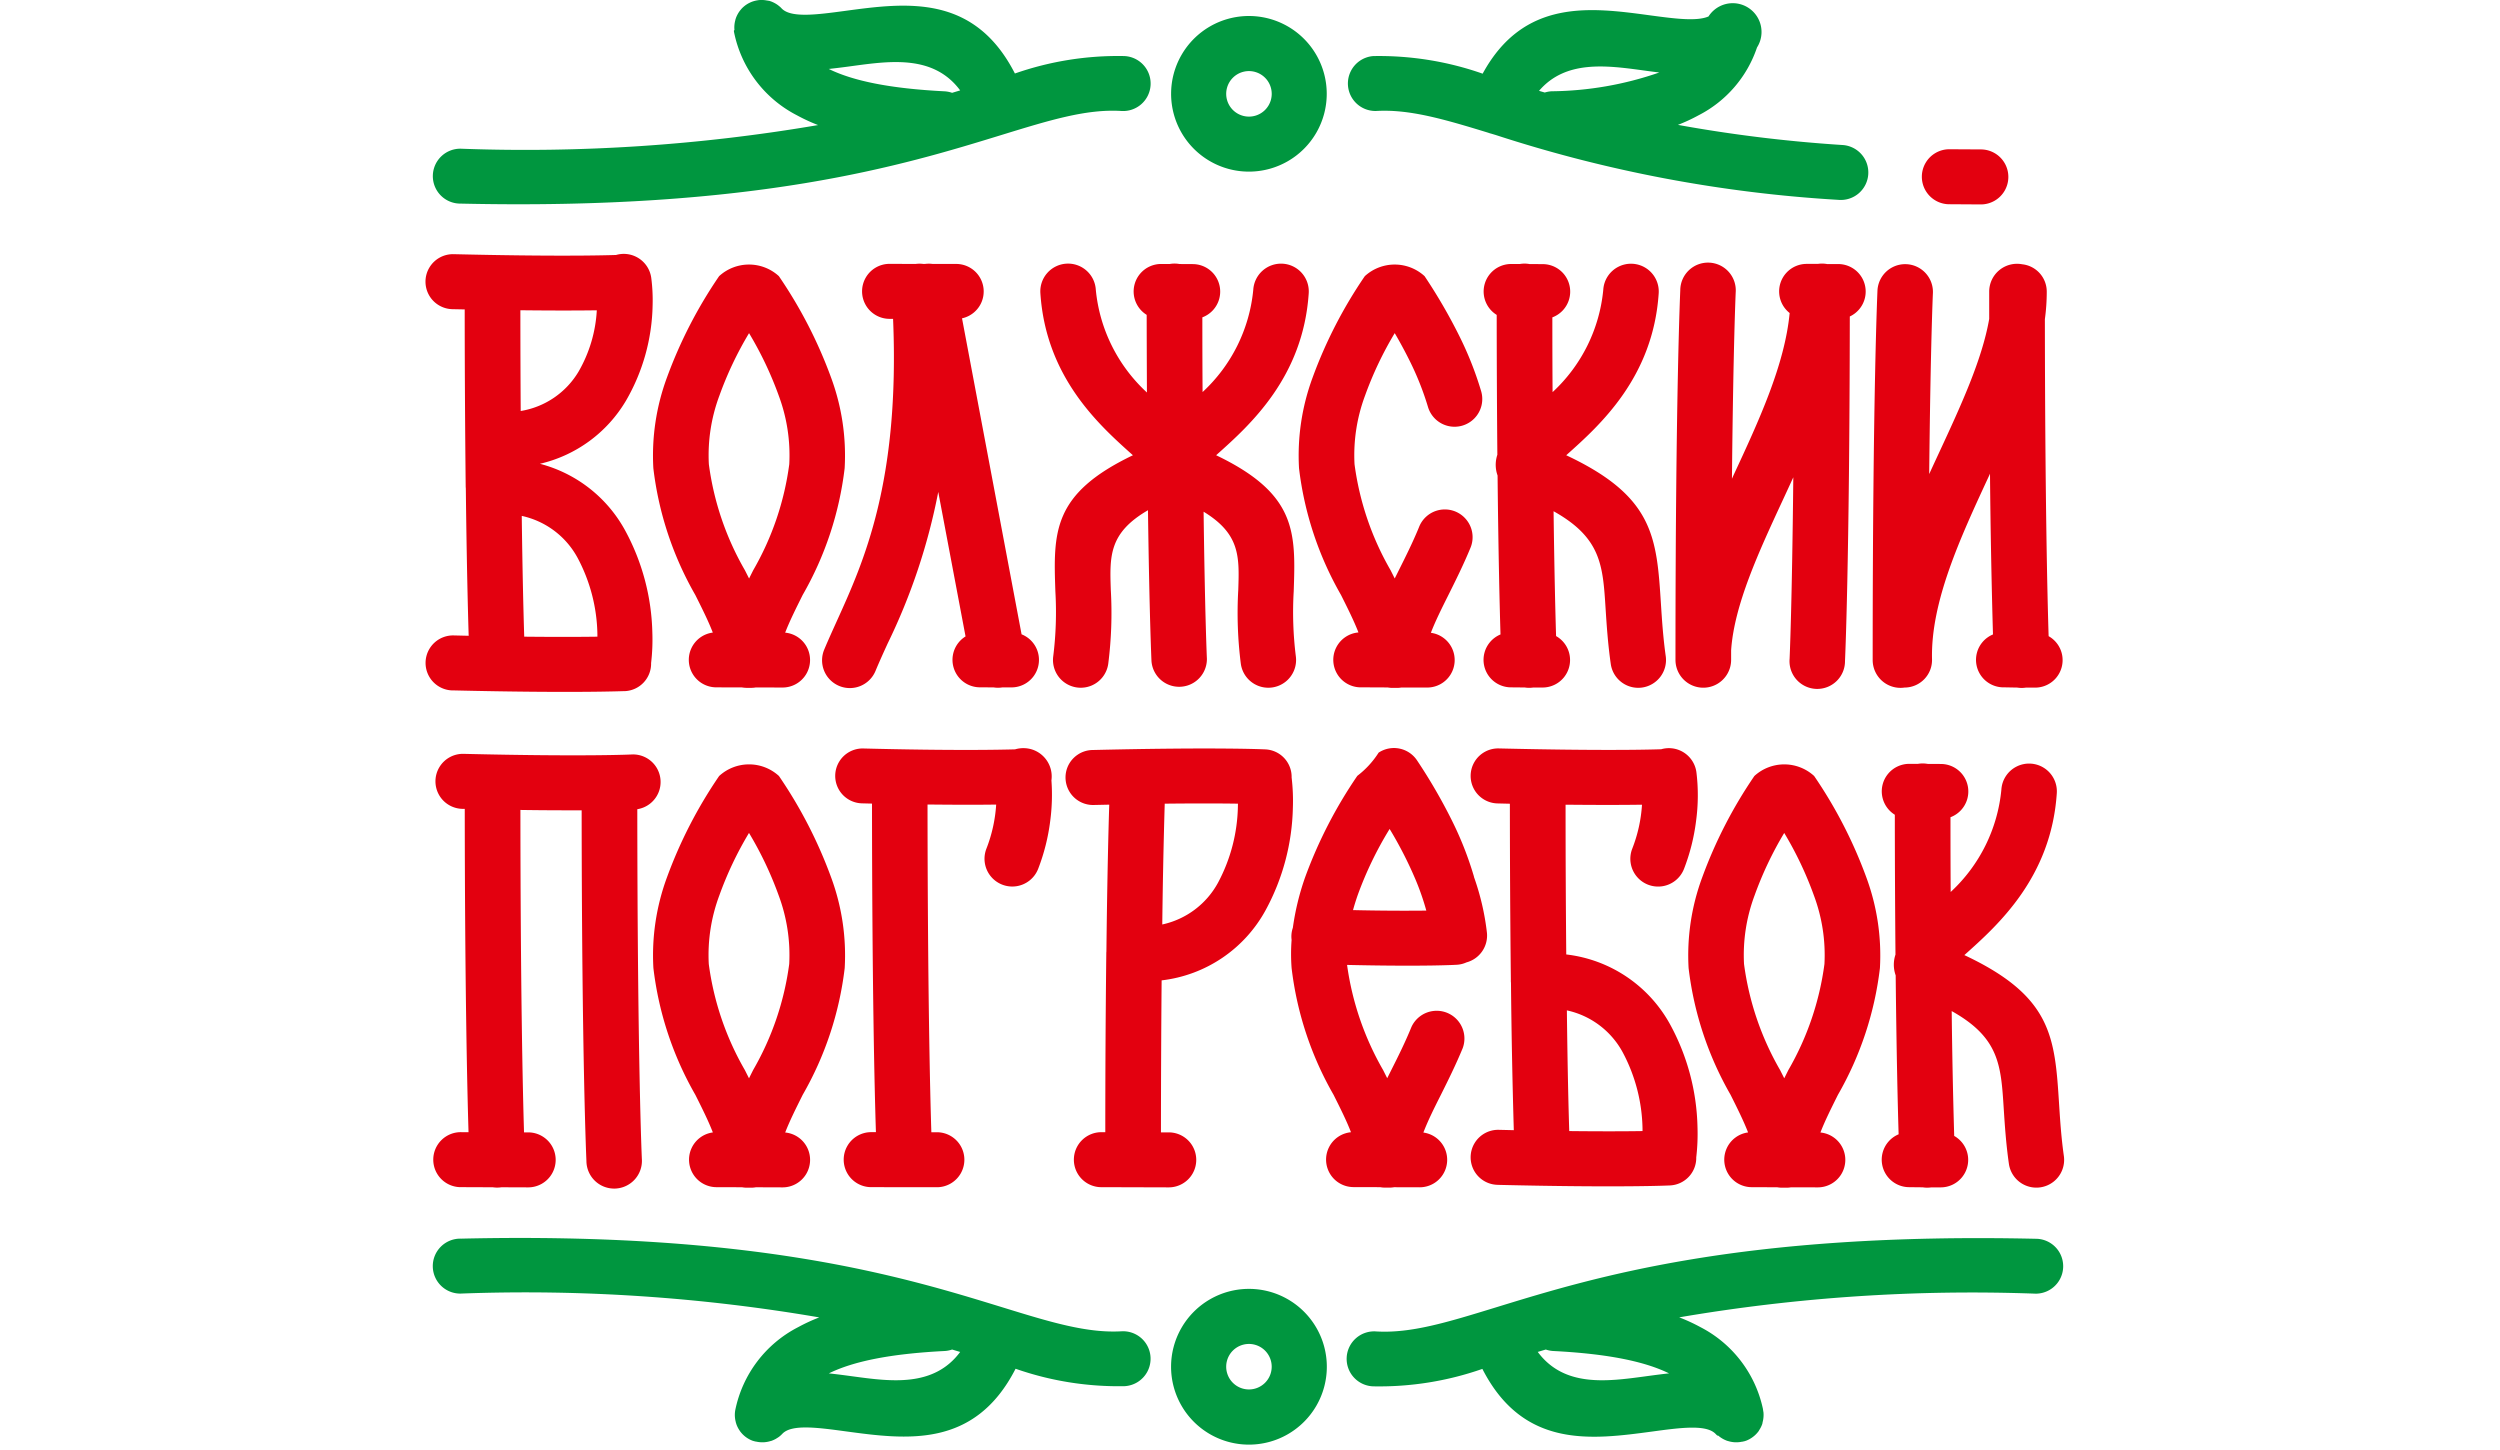
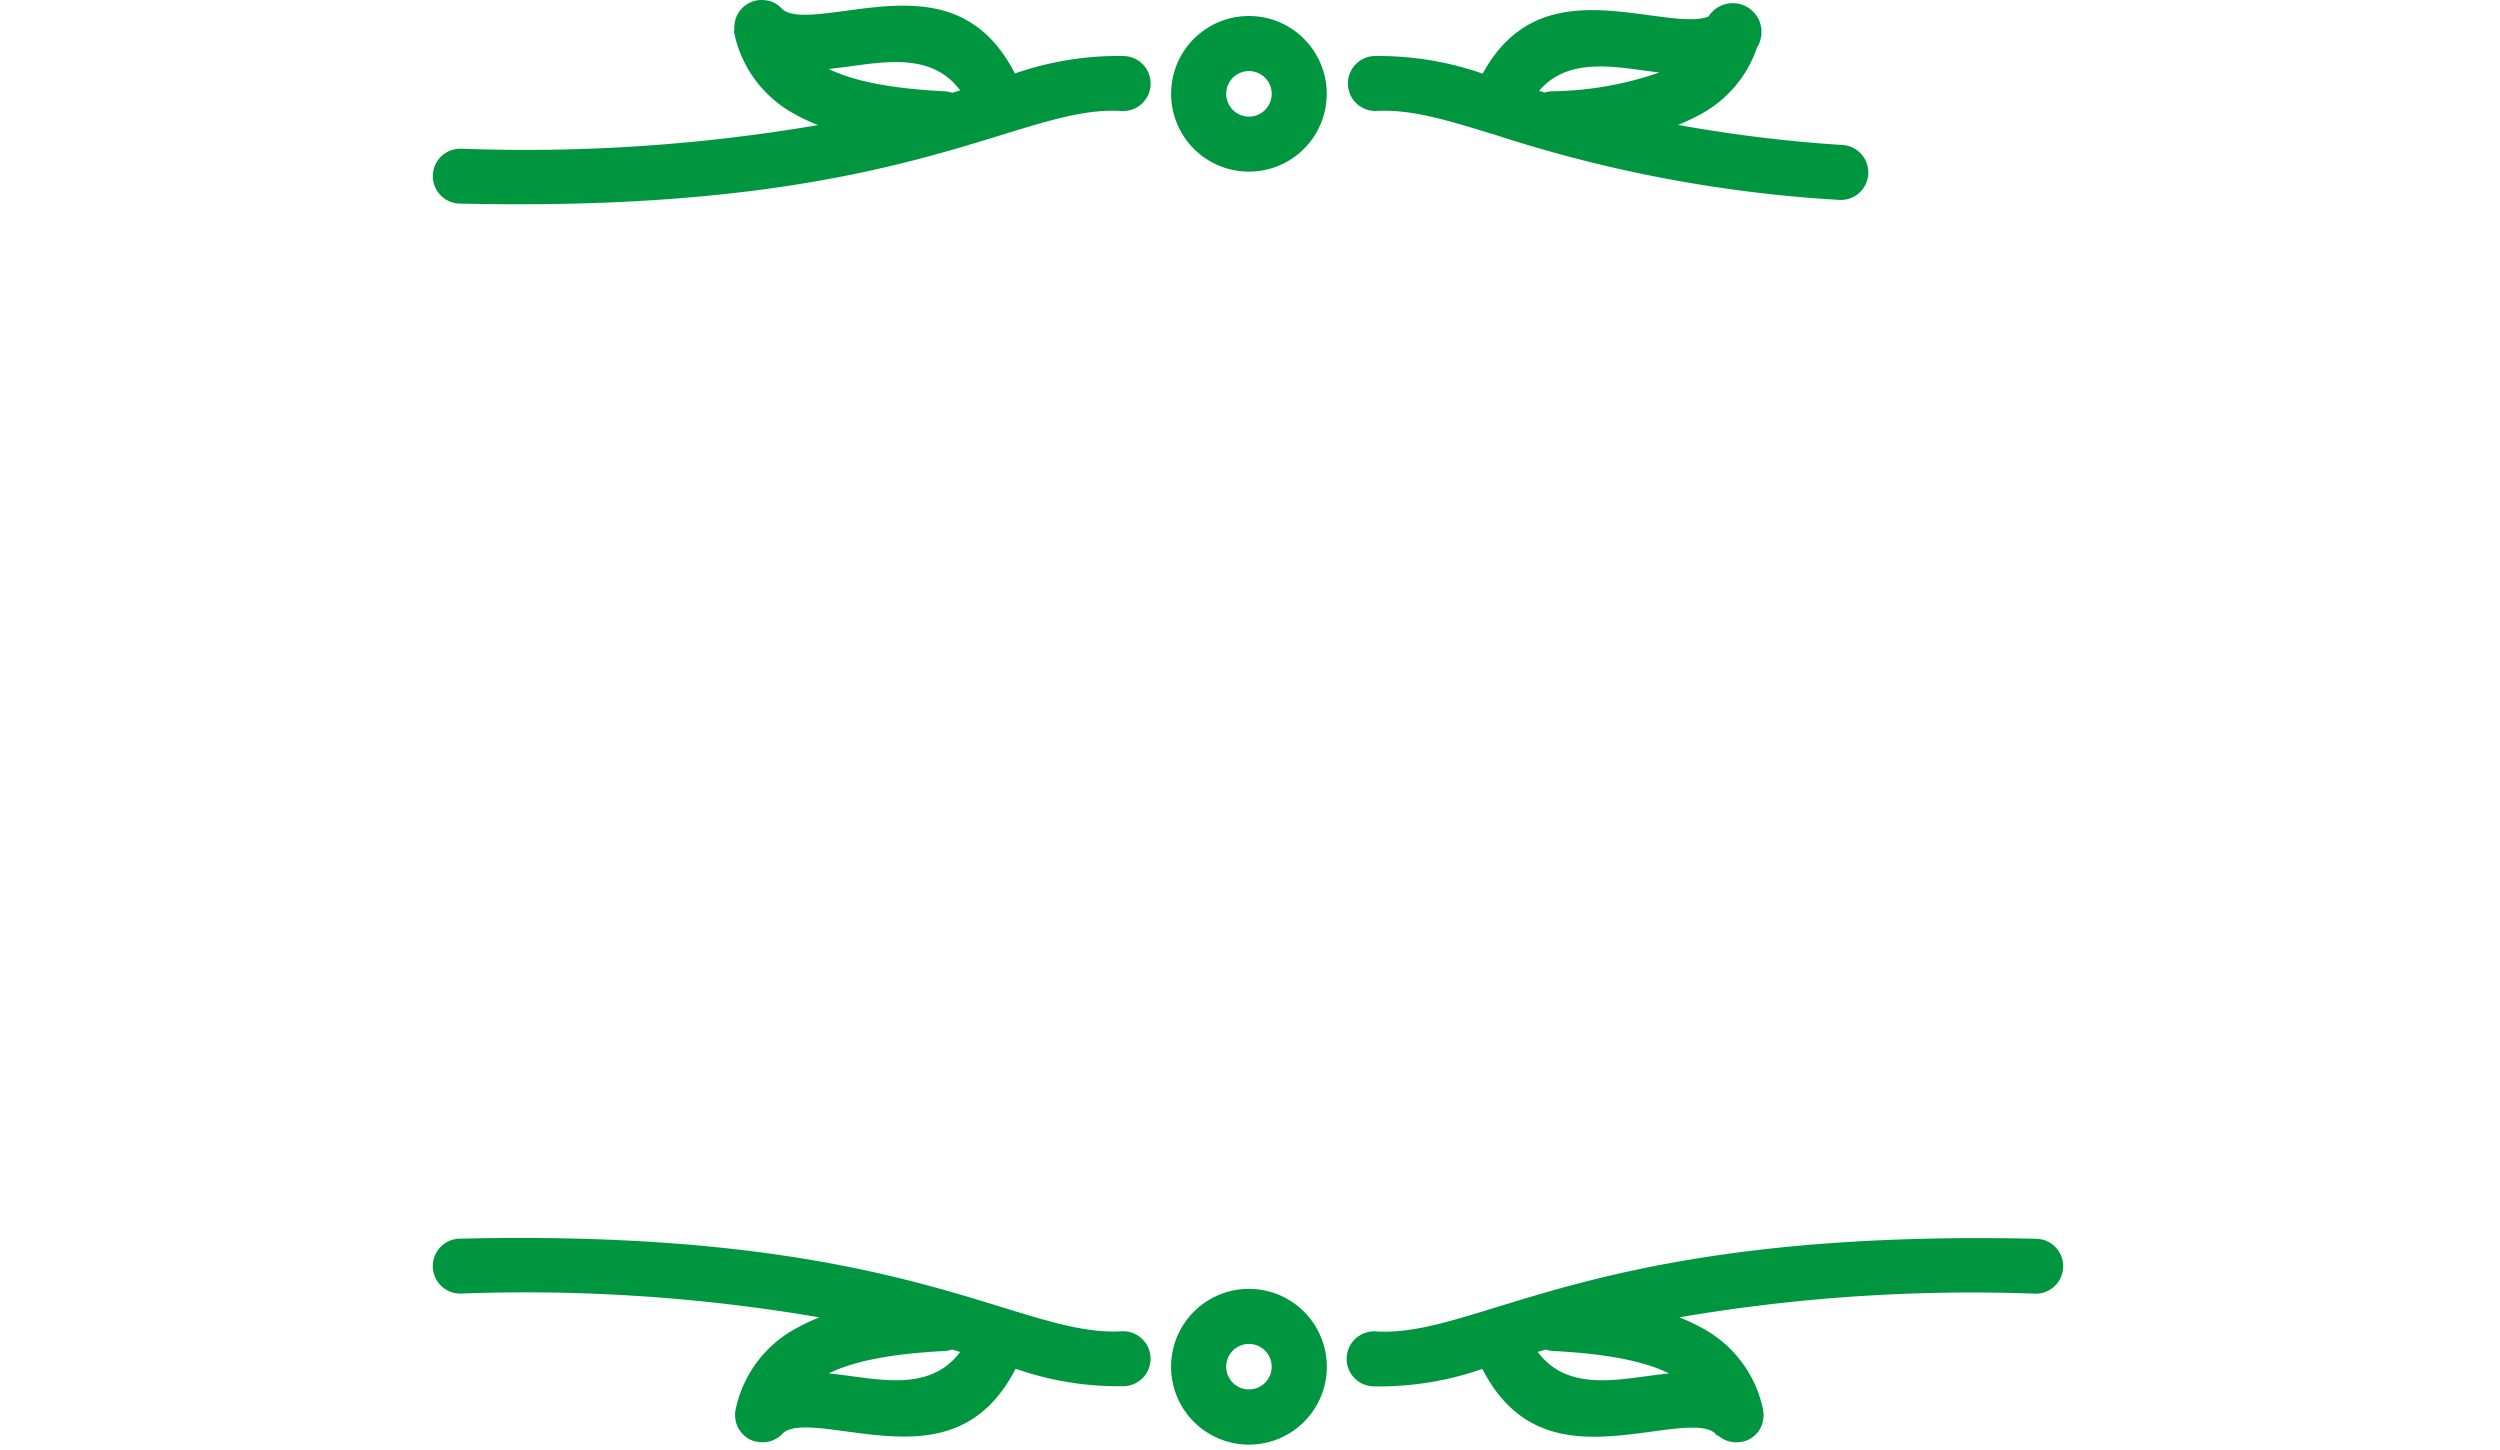
<svg xmlns="http://www.w3.org/2000/svg" width="100" height="58" fill="none" viewBox="0 0 100 58">
-   <path fill="#E3000F" d="M20.966 25.467c1.344.014 2.299.009 2.93 0v-.096a6.721 6.721 0 0 0-.794-3.06 3.342 3.342 0 0 0-2.232-1.675c.031 2.402.071 3.959.099 4.832m-2.872 2.149a1.1 1.1 0 1 1 .052-2.2l.598.014c-.032-1.047-.08-2.944-.114-5.882 0-.025-.004-.05-.005-.075a686.56 686.56 0 0 1-.04-7.097l-.494-.01a1.1 1.1 0 0 1 .052-2.2c3.905.093 5.856.054 6.497.032a1.11 1.11 0 0 1 1.407.915c.048.37.066.743.054 1.116a7.88 7.88 0 0 1-1.064 3.796 5.426 5.426 0 0 1-3.443 2.526 5.45 5.45 0 0 1 3.41 2.669 8.972 8.972 0 0 1 1.087 4.094c.014.403-.003.806-.05 1.206A1.1 1.1 0 0 1 25 27.645c-.008-.006-1.88.09-6.906-.03l.003.002Zm11.866-4.477.164-.327a11.488 11.488 0 0 0 1.444-4.245 6.827 6.827 0 0 0-.42-2.74 14.223 14.223 0 0 0-1.189-2.502 14.157 14.157 0 0 0-1.187 2.502 6.807 6.807 0 0 0-.421 2.74 11.478 11.478 0 0 0 1.444 4.245l.165.327ZM77.97 8.17a1.1 1.1 0 0 1 .008-2.2l1.26.007a1.1 1.1 0 0 1-.008 2.2l-1.26-.008ZM60.44 27.494a1.1 1.1 0 0 1-.42-2.116c-.033-1.12-.084-3.166-.117-6.357a1.269 1.269 0 0 1-.009-.83 711.378 711.378 0 0 1-.026-5.595 1.1 1.1 0 0 1 .58-2.036h.347a1.09 1.09 0 0 1 .384.002l.53.003a1.1 1.1 0 0 1 .385 2.13c0 1.068.003 2.064.009 2.99a6.4 6.4 0 0 0 2.028-4.095 1.11 1.11 0 1 1 2.217.14c-.223 3.373-2.354 5.278-3.679 6.462l-.02.018c3.515 1.651 3.619 3.276 3.791 5.982.04.618.084 1.305.19 2.057a1.113 1.113 0 0 1-.948 1.253 1.11 1.11 0 0 1-1.252-.948c-.119-.841-.164-1.568-.207-2.222-.109-1.726-.18-2.82-2.08-3.883.032 2.488.073 4.094.1 4.994a1.1 1.1 0 0 1-.546 2.058h-.368a1.1 1.1 0 0 1-.338-.002l-.551-.005Zm19.698 0a1.1 1.1 0 0 1-.419-2.116 328.846 328.846 0 0 1-.119-6.43l-.036.08c-1.154 2.488-2.34 5.045-2.283 7.348a1.102 1.102 0 0 1-1.074 1.126h-.023a1.113 1.113 0 0 1-1.277-1.101c0-10.68.192-14.774.192-14.786a1.11 1.11 0 0 1 2.218.087c0 .009-.096 2.043-.149 7.26.131-.286.263-.57.395-.855.87-1.875 1.72-3.713 2.005-5.35v-1.092a1.113 1.113 0 0 1 1.319-1.094 1.1 1.1 0 0 1 .983 1.092c0 .369-.025.738-.075 1.104.008 7.18.1 11.064.15 12.68a1.1 1.1 0 0 1-.544 2.058h-.369a1.099 1.099 0 0 1-.341-.002l-.553-.01Zm-34.27-14.899a1.1 1.1 0 0 1 .58-2.036h.347a1.083 1.083 0 0 1 .385.002l.529.003a1.1 1.1 0 0 1 .385 2.13c0 1.067.003 2.063.009 2.988a6.394 6.394 0 0 0 2.028-4.094 1.114 1.114 0 0 1 1.178-1.04 1.111 1.111 0 0 1 1.04 1.179c-.223 3.373-2.355 5.277-3.68 6.461l-.023.022c3.234 1.549 3.182 3.082 3.102 5.452a14.26 14.26 0 0 0 .085 2.585 1.11 1.11 0 0 1-2.2.304 16.099 16.099 0 0 1-.102-2.958c.044-1.325.075-2.235-1.387-3.125.054 4.204.132 5.88.132 5.888a1.11 1.11 0 0 1-2.217.087c0-.008-.083-1.782-.14-6.034-1.563.909-1.533 1.83-1.487 3.184a16.07 16.07 0 0 1-.102 2.958 1.11 1.11 0 1 1-2.2-.304c.107-.857.135-1.722.085-2.585-.08-2.37-.133-3.904 3.102-5.452l-.024-.021c-1.325-1.185-3.456-3.089-3.678-6.462a1.11 1.11 0 0 1 1.843-.904 1.11 1.11 0 0 1 .374.765c.15 1.576.88 3.04 2.045 4.112-.004-.962-.008-1.996-.01-3.105Zm-6.672 14.898a1.1 1.1 0 0 1-.574-2.036l-1.092-5.78a24.367 24.367 0 0 1-2.026 6.067c-.175.382-.34.747-.479 1.082a1.111 1.111 0 1 1-2.052-.852c.157-.376.328-.75.505-1.143 1.07-2.36 2.518-5.55 2.245-12.077h-.14a1.1 1.1 0 0 1 0-2.2l1.044.004a1.121 1.121 0 0 1 .307 0h.063a1.15 1.15 0 0 1 .31 0h.94a1.1 1.1 0 0 1 .234 2.175l2.382 12.64a1.1 1.1 0 0 1-.41 2.123h-.358a1.11 1.11 0 0 1-.351 0l-.548-.003Zm32.39-14.972a1.1 1.1 0 0 1 .686-1.965h.441c.122-.018.247-.017.369.006h.45a1.1 1.1 0 0 1 .46 2.097c-.011 9.932-.191 13.769-.192 13.78a1.11 1.11 0 1 1-2.216-.086c0-.009.096-2.043.148-7.261-.131.287-.263.572-.395.857-.998 2.15-1.97 4.25-2.092 6.064v.382a1.113 1.113 0 1 1-2.226 0c0-10.68.192-14.774.192-14.786a1.11 1.11 0 1 1 2.217.087c0 .009-.097 2.094-.15 7.454l.055-.124c1.017-2.184 2.057-4.429 2.253-6.505ZM54.43 27.494a1.1 1.1 0 0 1-.092-2.196c-.177-.459-.429-.962-.697-1.498a13.327 13.327 0 0 1-1.68-5.07 9 9 0 0 1 .543-3.627 18.286 18.286 0 0 1 2.089-4.057 1.77 1.77 0 0 1 2.39 0c.512.764.974 1.56 1.384 2.382.357.714.652 1.458.88 2.224a1.108 1.108 0 1 1-2.13.618 11.615 11.615 0 0 0-.74-1.857 18.35 18.35 0 0 0-.588-1.088 14.16 14.16 0 0 0-1.188 2.502 6.81 6.81 0 0 0-.42 2.74 11.488 11.488 0 0 0 1.444 4.245l.164.327.163-.327c.27-.54.556-1.11.806-1.72a1.108 1.108 0 0 1 1.823-.386 1.108 1.108 0 0 1 .228 1.23c-.273.66-.581 1.28-.874 1.867-.27.54-.523 1.047-.7 1.509a1.1 1.1 0 0 1-.14 2.19L56.06 27.5a1.09 1.09 0 0 1-.19.016h-.164c-.067 0-.133-.006-.199-.018l-1.078-.005Zm-25.782 0a1.1 1.1 0 0 1-.136-2.191c-.177-.46-.43-.966-.699-1.503a13.32 13.32 0 0 1-1.679-5.07 9 9 0 0 1 .543-3.627 18.286 18.286 0 0 1 2.088-4.057 1.77 1.77 0 0 1 2.39 0 18.28 18.28 0 0 1 2.088 4.057 8.981 8.981 0 0 1 .543 3.626 13.307 13.307 0 0 1-1.68 5.071c-.268.54-.522 1.045-.699 1.506a1.1 1.1 0 0 1-.095 2.195l-1.079-.003a1.103 1.103 0 0 1-.19.016h-.165c-.067 0-.133-.006-.2-.017l-1.03-.003Zm-3.156 4.873c.008 10.264.182 13.976.182 13.985a1.11 1.11 0 1 1-2.217.086c0-.011-.183-3.912-.191-14.025-.648 0-1.458 0-2.45-.015.005 7.206.093 11.173.145 12.897h.166a1.1 1.1 0 0 1 0 2.2l-1.069-.004a1.164 1.164 0 0 1-.344 0l-1.25-.005a1.1 1.1 0 1 1 0-2.199h.277c-.055-1.806-.145-5.852-.151-12.933h-.097a1.1 1.1 0 0 1 .051-2.2c4.913.118 6.735.024 6.74.024a1.102 1.102 0 0 1 .209 2.19h-.001Zm4.468 10.765.164-.328a11.49 11.49 0 0 0 1.445-4.245 6.825 6.825 0 0 0-.421-2.74 14.198 14.198 0 0 0-1.188-2.502 14.149 14.149 0 0 0-1.188 2.503 6.806 6.806 0 0 0-.421 2.74 11.48 11.48 0 0 0 1.444 4.244l.165.328Zm-1.31 4.355a1.1 1.1 0 0 1-.136-2.19c-.178-.461-.43-.966-.7-1.504a13.312 13.312 0 0 1-1.678-5.07 9.002 9.002 0 0 1 .542-3.627 18.284 18.284 0 0 1 2.088-4.056 1.77 1.77 0 0 1 2.392 0 18.286 18.286 0 0 1 2.087 4.056 8.983 8.983 0 0 1 .543 3.627 13.302 13.302 0 0 1-1.68 5.07c-.269.54-.522 1.045-.7 1.507a1.1 1.1 0 0 1-.094 2.195l-1.079-.004a1.11 1.11 0 0 1-.191.017h-.164c-.067 0-.134-.006-.2-.018l-1.03-.003Zm20.868-15.34c-.63-.01-1.583-.015-2.929 0a272.14 272.14 0 0 0-.098 4.832 3.342 3.342 0 0 0 2.232-1.675 6.726 6.726 0 0 0 .793-3.06l.002-.097Zm13.253 13.096c1.345.015 2.3.01 2.93 0v-.096a6.72 6.72 0 0 0-.794-3.057 3.344 3.344 0 0 0-2.232-1.675c.028 2.402.067 3.958.095 4.831l.001-.003Zm-2.871 2.15a1.1 1.1 0 1 1 .052-2.2l.6.014a312.26 312.26 0 0 1-.113-5.884c0-.024-.005-.048-.005-.073v-.109a672.097 672.097 0 0 1-.039-6.992l-.495-.012a1.1 1.1 0 0 1 .052-2.2c3.904.093 5.855.055 6.496.033a1.11 1.11 0 0 1 1.408.915c.08.651.075 1.31-.014 1.961a8.08 8.08 0 0 1-.482 1.91 1.111 1.111 0 0 1-2.07-.808 5.813 5.813 0 0 0 .39-1.76c-.672.01-1.67.014-3.057 0 0 2.322.012 4.308.027 5.99a5.455 5.455 0 0 1 4.163 2.815 8.968 8.968 0 0 1 1.087 4.094c.013.403-.003.806-.05 1.206a1.102 1.102 0 0 1-1.044 1.124c-.01 0-1.882.097-6.908-.023h.002Zm-25.052.093a1.099 1.099 0 1 1 0-2.2h.189c-.055-1.686-.151-5.768-.157-13.142l-.399-.01a1.097 1.097 0 1 1 .051-2.195c3.549.09 5.392.054 6.07.035a1.175 1.175 0 0 1 .69.008 1.133 1.133 0 0 1 .765 1.234c.04.543.023 1.089-.049 1.628a8.086 8.086 0 0 1-.482 1.911 1.11 1.11 0 0 1-2.069-.809 5.86 5.86 0 0 0 .39-1.763c-.629.009-1.53.011-2.746-.003.007 7.522.102 11.515.153 13.11h.254a1.1 1.1 0 0 1 0 2.199l-2.66-.003Zm22.204-11.063a10.167 10.167 0 0 0-.437-1.255 15.877 15.877 0 0 0-1.03-2.01c-.517.84-.947 1.731-1.282 2.66-.069.2-.13.395-.182.586a87 87 0 0 0 2.93.02Zm1.919-1.31c.25.71.42 1.445.506 2.193a1.111 1.111 0 0 1-.82 1.19 1.084 1.084 0 0 1-.376.094c-.004 0-1.221.079-4.398.007a11.568 11.568 0 0 0 1.441 4.204l.164.327.164-.327c.273-.54.556-1.11.805-1.72a1.11 1.11 0 0 1 2.052.843c-.273.662-.58 1.281-.873 1.868-.273.54-.524 1.047-.701 1.51a1.1 1.1 0 0 1-.14 2.19l-1.033-.003a1.093 1.093 0 0 1-.19.016h-.164a1.11 1.11 0 0 1-.2-.018l-1.076-.003a1.1 1.1 0 0 1-.093-2.195c-.176-.459-.429-.962-.697-1.498a13.313 13.313 0 0 1-1.678-5.07 7.571 7.571 0 0 1 0-1.124 1.066 1.066 0 0 1 .05-.486c.095-.688.26-1.365.491-2.02a18.282 18.282 0 0 1 2.088-4.057c.336-.257.625-.57.852-.928a1.11 1.11 0 0 1 1.539.313c.511.764.973 1.56 1.383 2.382.358.714.652 1.458.88 2.224.01.034.016.061.022.088h.002ZM44.088 47.487a1.1 1.1 0 1 1 0-2.199h.124a623.187 623.187 0 0 1 .04-7.146c0-.025 0-.05.004-.075.033-2.937.08-4.835.114-5.881l-.6.013a1.102 1.102 0 0 1-1.074-1.501A1.103 1.103 0 0 1 43.717 30c5.026-.12 6.898-.024 6.904-.024a1.1 1.1 0 0 1 1.044 1.124c.047.4.064.803.05 1.206a8.969 8.969 0 0 1-1.087 4.095 5.456 5.456 0 0 1-4.163 2.814c-.015 1.705-.025 3.72-.027 6.08h.312a1.1 1.1 0 1 1 0 2.2l-2.663-.008Zm27.282-4.355.163-.327a11.481 11.481 0 0 0 1.445-4.245 6.806 6.806 0 0 0-.421-2.74 14.15 14.15 0 0 0-1.188-2.502 14.19 14.19 0 0 0-1.187 2.502 6.806 6.806 0 0 0-.421 2.74 11.49 11.49 0 0 0 1.444 4.245l.165.327Zm-1.31 4.355a1.1 1.1 0 0 1-.137-2.19c-.178-.46-.43-.965-.699-1.503a13.302 13.302 0 0 1-1.68-5.07 8.982 8.982 0 0 1 .544-3.627 18.304 18.304 0 0 1 2.087-4.057 1.77 1.77 0 0 1 2.391 0 18.283 18.283 0 0 1 2.088 4.057 9 9 0 0 1 .543 3.626 13.302 13.302 0 0 1-1.68 5.07c-.269.54-.522 1.046-.7 1.507a1.1 1.1 0 0 1-.094 2.195l-1.078-.003a1.114 1.114 0 0 1-.192.016h-.164a1.15 1.15 0 0 1-.2-.017l-1.03-.004Zm6.304 0a1.1 1.1 0 0 1-.419-2.115c-.034-1.12-.084-3.166-.118-6.358a1.272 1.272 0 0 1-.008-.83 688.246 688.246 0 0 1-.026-5.594 1.1 1.1 0 0 1 .58-2.036h.346a1.1 1.1 0 0 1 .385.002l.53.003a1.1 1.1 0 0 1 .385 2.13c0 1.068.002 2.064.008 2.99a6.398 6.398 0 0 0 2.028-4.095 1.11 1.11 0 1 1 2.217.14c-.222 3.373-2.354 5.278-3.678 6.462l-.02.018c3.514 1.651 3.619 3.275 3.791 5.982.04.618.083 1.305.19 2.057a1.11 1.11 0 0 1-2.2.304c-.119-.84-.164-1.567-.207-2.221-.11-1.726-.18-2.82-2.08-3.883a280.2 280.2 0 0 0 .1 4.994 1.1 1.1 0 0 1-.546 2.058h-.37a1.104 1.104 0 0 1-.341-.002l-.547-.006ZM20.815 12.41c0 1.474.006 2.817.013 4.03a3.314 3.314 0 0 0 2.314-1.575 5.496 5.496 0 0 0 .73-2.453c-.671.01-1.67.014-3.057-.002Z" />
-   <path fill="#00963F" d="M33.154 54.935c.314.033.635.076.962.12 1.532.208 3.239.437 4.291-.977l-.323-.097c-.1.035-.204.055-.31.06-2.166.11-3.64.413-4.62.894Zm33.608 0c-.98-.48-2.456-.783-4.62-.894a1.106 1.106 0 0 1-.31-.06l-.322.096c1.052 1.417 2.759 1.186 4.29.979.327-.044.648-.088.962-.121Zm3.774 1.534c.016.142.005.285-.033.423v.01l-.005.015v.01l-.005.016v.01l-.006.016-.004.009-.006.016-.003.008-.007.017-.003.009a1.106 1.106 0 0 1-.087.163l-.012.019v.004l-.013.018v.004l-.014.019-.015.02-.017.02-.017.021c-.086.1-.19.183-.305.247l-.008.005-.016.008c-.04.02-.08.039-.122.055h-.005l-.023.008-.014.004-.012.004-.015.005h-.01l-.025.007-.018.005h-.008l-.02.004h-.01l-.023.004-.023.005a1.1 1.1 0 0 1-.525-.04h-.01l-.016-.007-.022-.008-.009-.003-.016-.007-.009-.004-.016-.007-.008-.003-.048-.023-.017-.01-.007-.002-.017-.01-.006-.004a1.156 1.156 0 0 1-.09-.057l-.02-.014-.02-.015-.02-.017-.02-.017-.049-.01a1.296 1.296 0 0 1-.066-.066c-.374-.382-1.4-.245-2.522-.093-2.432.327-5.166.699-6.804-2.504-1.4.49-2.877.726-4.361.698a1.1 1.1 0 1 1 .12-2.196c1.39.08 2.827-.362 4.774-.96 3.935-1.21 9.804-3.016 21.648-2.746a1.098 1.098 0 0 1-.043 2.195 69.473 69.473 0 0 0-14.265.947c.291.111.574.242.847.39a4.809 4.809 0 0 1 2.493 3.23l.005.018v.008l.005.02v.006l.004.022v.004l.004.024v.006l.007.047h.003Zm-19.934-2.444a.91.91 0 1 0-1.288 1.286.91.91 0 0 0 1.288-1.286Zm-.644-2.47a3.115 3.115 0 1 1 0 6.23 3.115 3.115 0 0 1 0-6.23ZM61.792 3.701a1.11 1.11 0 0 1 .273-.05 13.52 13.52 0 0 0 4.306-.751 42.707 42.707 0 0 1-.646-.085c-1.472-.2-3.105-.42-4.164.819l.231.067ZM68.34.659a1.151 1.151 0 0 1 1.94 1.24 4.75 4.75 0 0 1-2.34 2.714 6.98 6.98 0 0 1-.823.382 57.42 57.42 0 0 0 6.576.805 1.1 1.1 0 1 1-.146 2.195 54.482 54.482 0 0 1-13.721-2.596l-.164-.049a1.165 1.165 0 0 1-.137-.042c-1.796-.551-3.157-.945-4.477-.869a1.1 1.1 0 0 1-.12-2.196c1.49-.027 2.972.21 4.378.704C60.951-.07 63.631.292 66.017.616c.963.129 1.85.247 2.322.043ZM50.602 3.11a.91.91 0 1 0-1.287 1.288.91.91 0 0 0 1.287-1.288ZM49.958.64a3.112 3.112 0 1 1-.002 6.225A3.112 3.112 0 0 1 49.958.64ZM33.154 2.76c.98.48 2.454.782 4.62.892.106.006.21.026.31.061l.323-.097c-1.052-1.416-2.759-1.185-4.291-.978a33.77 33.77 0 0 1-.962.12v.001ZM29.378 1.2a1.09 1.09 0 0 1 .036-.398V.793l.005-.016.003-.01.005-.016.003-.01.006-.015.003-.01c.034-.091.08-.178.136-.258l.014-.02.016-.02.017-.02.017-.021.017-.02.016-.018a1.123 1.123 0 0 1 .264-.203l.009-.005.015-.008.009-.004.016-.008.009-.004.015-.008.01-.004.015-.007.01-.004.015-.006.011-.005c.027-.01.055-.019.079-.026l.01-.004.017-.004c.036-.01.073-.018.11-.024L30.31.01l.026-.004a1.11 1.11 0 0 1 .345.015h.01l.016.004h.01l.016.004h.01l.016.004h.01l.015.005.01.003.047.016.017.006.008.004c.091.036.177.084.256.142l.02.016.021.017a.825.825 0 0 1 .107.1c.374.382 1.4.246 2.523.095 2.43-.328 5.166-.7 6.803 2.503a12.5 12.5 0 0 1 4.361-.698 1.1 1.1 0 1 1-.12 2.196c-1.389-.08-2.827.362-4.773.96-3.935 1.21-9.804 3.015-21.648 2.746a1.098 1.098 0 1 1 .042-2.195 69.504 69.504 0 0 0 14.265-.946 7.08 7.08 0 0 1-.847-.392 4.804 4.804 0 0 1-2.515-3.33l-.004-.026-.003-.026.023-.03ZM18.485 51.741a1.099 1.099 0 1 1-.042-2.195c11.846-.273 17.713 1.535 21.648 2.745 1.946.6 3.385 1.04 4.773.961a1.099 1.099 0 1 1 .12 2.195 12.485 12.485 0 0 1-4.361-.697c-1.638 3.202-4.372 2.832-6.803 2.503-1.123-.152-2.148-.29-2.522.094a1.09 1.09 0 0 1-.067.066l-.04.035-.022.017-.02.015-.02.014h-.002l-.02.014a1.304 1.304 0 0 1-.067.041l-.006.004-.018.01-.006.003-.017.009-.048.023-.008.003-.017.008-.008.003-.016.007-.009.003-.023.009-.016.006h-.009a1.1 1.1 0 0 1-.525.04l-.023-.004-.023-.005h-.009l-.02-.004h-.008l-.019-.005-.025-.007h-.011l-.015-.005-.013-.004-.013-.004-.023-.008h-.005a1.101 1.101 0 0 1-.45-.313l-.017-.021-.017-.021-.016-.02-.014-.02v-.003l-.013-.018-.003-.004-.012-.019a1.127 1.127 0 0 1-.106-.213l-.003-.01-.005-.016-.003-.01-.005-.015-.004-.01-.005-.016v-.01a1.094 1.094 0 0 1-.033-.422l.003-.026.004-.026a4.805 4.805 0 0 1 2.515-3.33c.274-.15.557-.28.847-.392a69.502 69.502 0 0 0-14.285-.955Z" />
+   <path fill="#00963F" d="M33.154 54.935c.314.033.635.076.962.12 1.532.208 3.239.437 4.291-.977l-.323-.097c-.1.035-.204.055-.31.06-2.166.11-3.64.413-4.62.894Zm33.608 0c-.98-.48-2.456-.783-4.62-.894a1.106 1.106 0 0 1-.31-.06l-.322.096c1.052 1.417 2.759 1.186 4.29.979.327-.044.648-.088.962-.121Zm3.774 1.534c.016.142.005.285-.033.423v.01l-.005.015v.01l-.005.016v.01l-.006.016-.004.009-.006.016-.003.008-.007.017-.003.009a1.106 1.106 0 0 1-.087.163l-.012.019v.004l-.013.018v.004l-.014.019-.015.02-.017.02-.017.021c-.086.1-.19.183-.305.247l-.008.005-.016.008c-.04.02-.08.039-.122.055h-.005l-.023.008-.014.004-.012.004-.015.005h-.01l-.025.007-.018.005h-.008l-.02.004h-.01l-.023.004-.023.005a1.1 1.1 0 0 1-.525-.04h-.01l-.016-.007-.022-.008-.009-.003-.016-.007-.009-.004-.016-.007-.008-.003-.048-.023-.017-.01-.007-.002-.017-.01-.006-.004a1.156 1.156 0 0 1-.09-.057l-.02-.014-.02-.015-.02-.017-.02-.017-.049-.01a1.296 1.296 0 0 1-.066-.066c-.374-.382-1.4-.245-2.522-.093-2.432.327-5.166.699-6.804-2.504-1.4.49-2.877.726-4.361.698a1.1 1.1 0 1 1 .12-2.196c1.39.08 2.827-.362 4.774-.96 3.935-1.21 9.804-3.016 21.648-2.746a1.098 1.098 0 0 1-.043 2.195 69.473 69.473 0 0 0-14.265.947c.291.111.574.242.847.39a4.809 4.809 0 0 1 2.493 3.23l.005.018v.008l.005.02v.006l.004.022v.004l.004.024v.006l.007.047h.003Zm-19.934-2.444a.91.91 0 1 0-1.288 1.286.91.91 0 0 0 1.288-1.286Zm-.644-2.47a3.115 3.115 0 1 1 0 6.23 3.115 3.115 0 0 1 0-6.23ZM61.792 3.701a1.11 1.11 0 0 1 .273-.05 13.52 13.52 0 0 0 4.306-.751 42.707 42.707 0 0 1-.646-.085c-1.472-.2-3.105-.42-4.164.819l.231.067ZM68.34.659a1.151 1.151 0 0 1 1.94 1.24 4.75 4.75 0 0 1-2.34 2.714 6.98 6.98 0 0 1-.823.382 57.42 57.42 0 0 0 6.576.805 1.1 1.1 0 1 1-.146 2.195 54.482 54.482 0 0 1-13.721-2.596l-.164-.049a1.165 1.165 0 0 1-.137-.042c-1.796-.551-3.157-.945-4.477-.869a1.1 1.1 0 0 1-.12-2.196c1.49-.027 2.972.21 4.378.704C60.951-.07 63.631.292 66.017.616c.963.129 1.85.247 2.322.043ZM50.602 3.11a.91.91 0 1 0-1.287 1.288.91.91 0 0 0 1.287-1.288ZM49.958.64a3.112 3.112 0 1 1-.002 6.225A3.112 3.112 0 0 1 49.958.64ZM33.154 2.76c.98.48 2.454.782 4.62.892.106.006.21.026.31.061l.323-.097c-1.052-1.416-2.759-1.185-4.291-.978a33.77 33.77 0 0 1-.962.12v.001ZM29.378 1.2a1.09 1.09 0 0 1 .036-.398V.793l.005-.016.003-.01.005-.016.003-.01.006-.015.003-.01c.034-.091.08-.178.136-.258l.014-.02.016-.02.017-.02.017-.021.017-.02.016-.018a1.123 1.123 0 0 1 .264-.203l.009-.005.015-.008.009-.004.016-.008.009-.004.015-.008.01-.004.015-.007.01-.004.015-.006.011-.005c.027-.01.055-.019.079-.026l.01-.004.017-.004c.036-.01.073-.018.11-.024L30.31.01l.026-.004a1.11 1.11 0 0 1 .345.015h.01l.016.004h.01l.016.004h.01l.016.004h.01l.015.005.01.003.047.016.017.006.008.004c.091.036.177.084.256.142l.02.016.021.017a.825.825 0 0 1 .107.1c.374.382 1.4.246 2.523.095 2.43-.328 5.166-.7 6.803 2.503a12.5 12.5 0 0 1 4.361-.698 1.1 1.1 0 1 1-.12 2.196c-1.389-.08-2.827.362-4.773.96-3.935 1.21-9.804 3.015-21.648 2.746a1.098 1.098 0 1 1 .042-2.195 69.504 69.504 0 0 0 14.265-.946 7.08 7.08 0 0 1-.847-.392 4.804 4.804 0 0 1-2.515-3.33l-.004-.026-.003-.026.023-.03ZM18.485 51.741a1.099 1.099 0 1 1-.042-2.195c11.846-.273 17.713 1.535 21.648 2.745 1.946.6 3.385 1.04 4.773.961a1.099 1.099 0 1 1 .12 2.195 12.485 12.485 0 0 1-4.361-.697c-1.638 3.202-4.372 2.832-6.803 2.503-1.123-.152-2.148-.29-2.522.094a1.09 1.09 0 0 1-.067.066l-.04.035-.022.017-.02.015-.02.014h-.002l-.02.014a1.304 1.304 0 0 1-.067.041l-.006.004-.018.01-.006.003-.017.009-.048.023-.008.003-.017.008-.008.003-.016.007-.009.003-.023.009-.016.006a1.1 1.1 0 0 1-.525.04l-.023-.004-.023-.005h-.009l-.02-.004h-.008l-.019-.005-.025-.007h-.011l-.015-.005-.013-.004-.013-.004-.023-.008h-.005a1.101 1.101 0 0 1-.45-.313l-.017-.021-.017-.021-.016-.02-.014-.02v-.003l-.013-.018-.003-.004-.012-.019a1.127 1.127 0 0 1-.106-.213l-.003-.01-.005-.016-.003-.01-.005-.015-.004-.01-.005-.016v-.01a1.094 1.094 0 0 1-.033-.422l.003-.026.004-.026a4.805 4.805 0 0 1 2.515-3.33c.274-.15.557-.28.847-.392a69.502 69.502 0 0 0-14.285-.955Z" />
</svg>